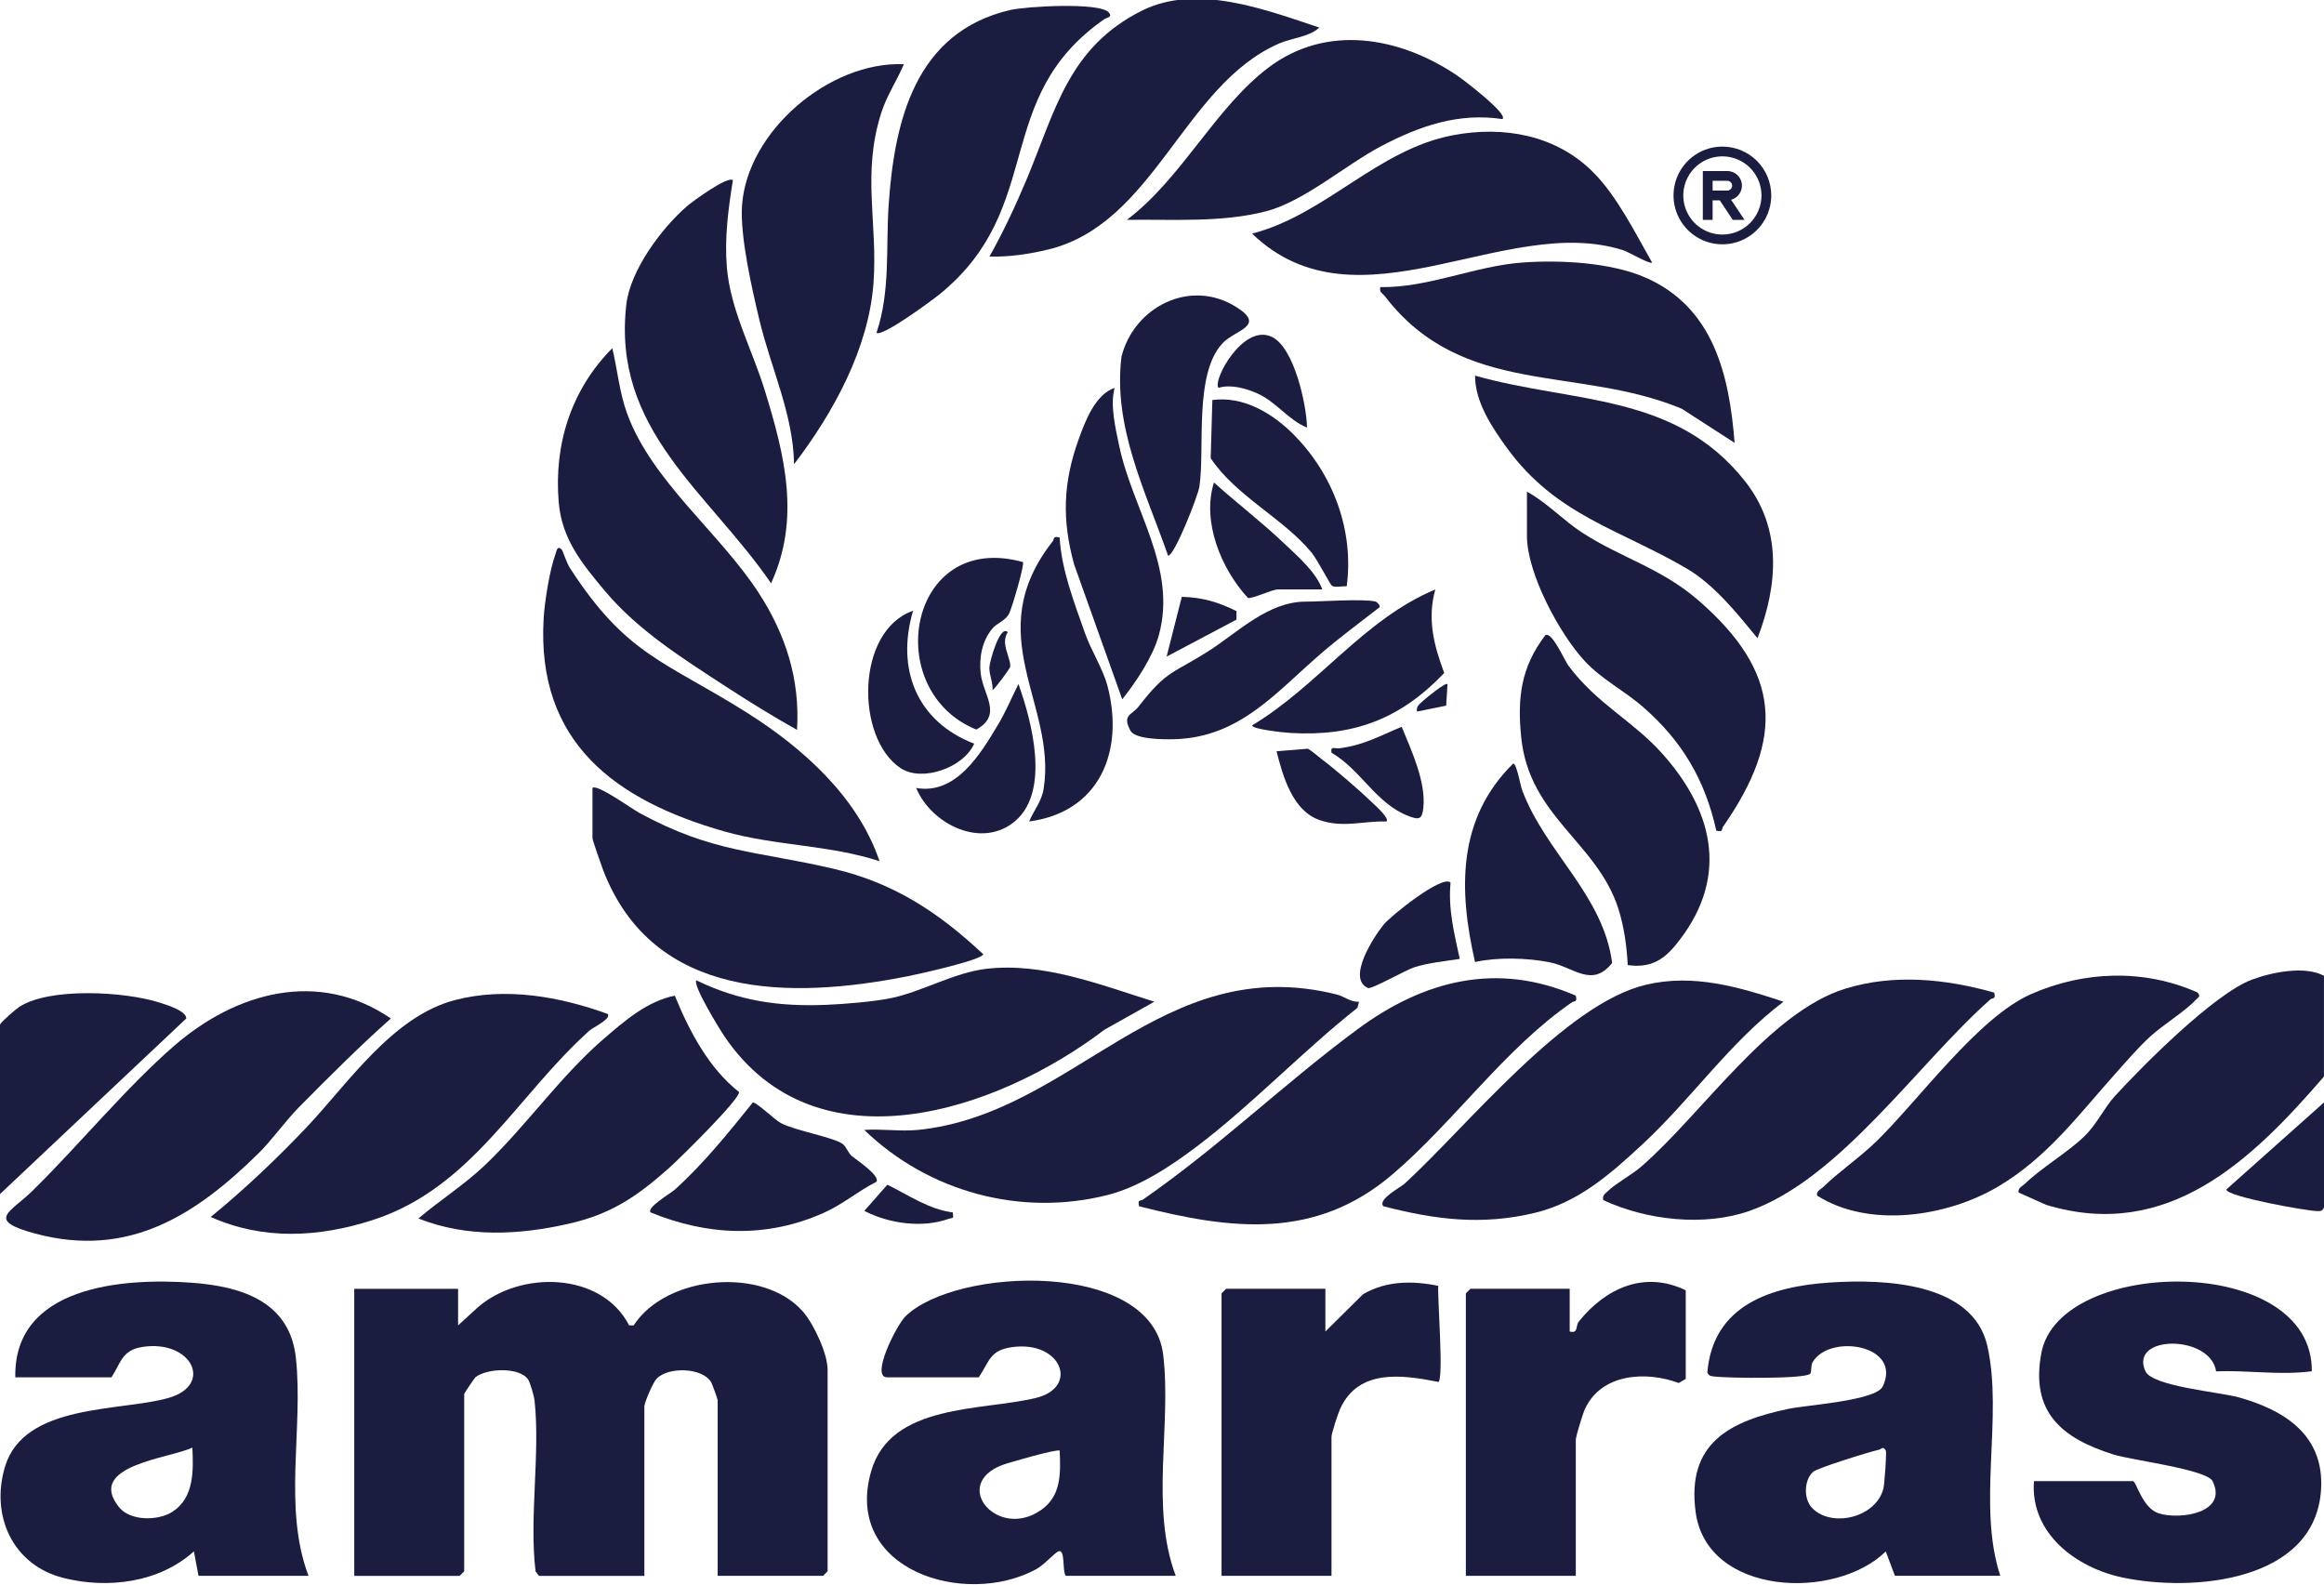
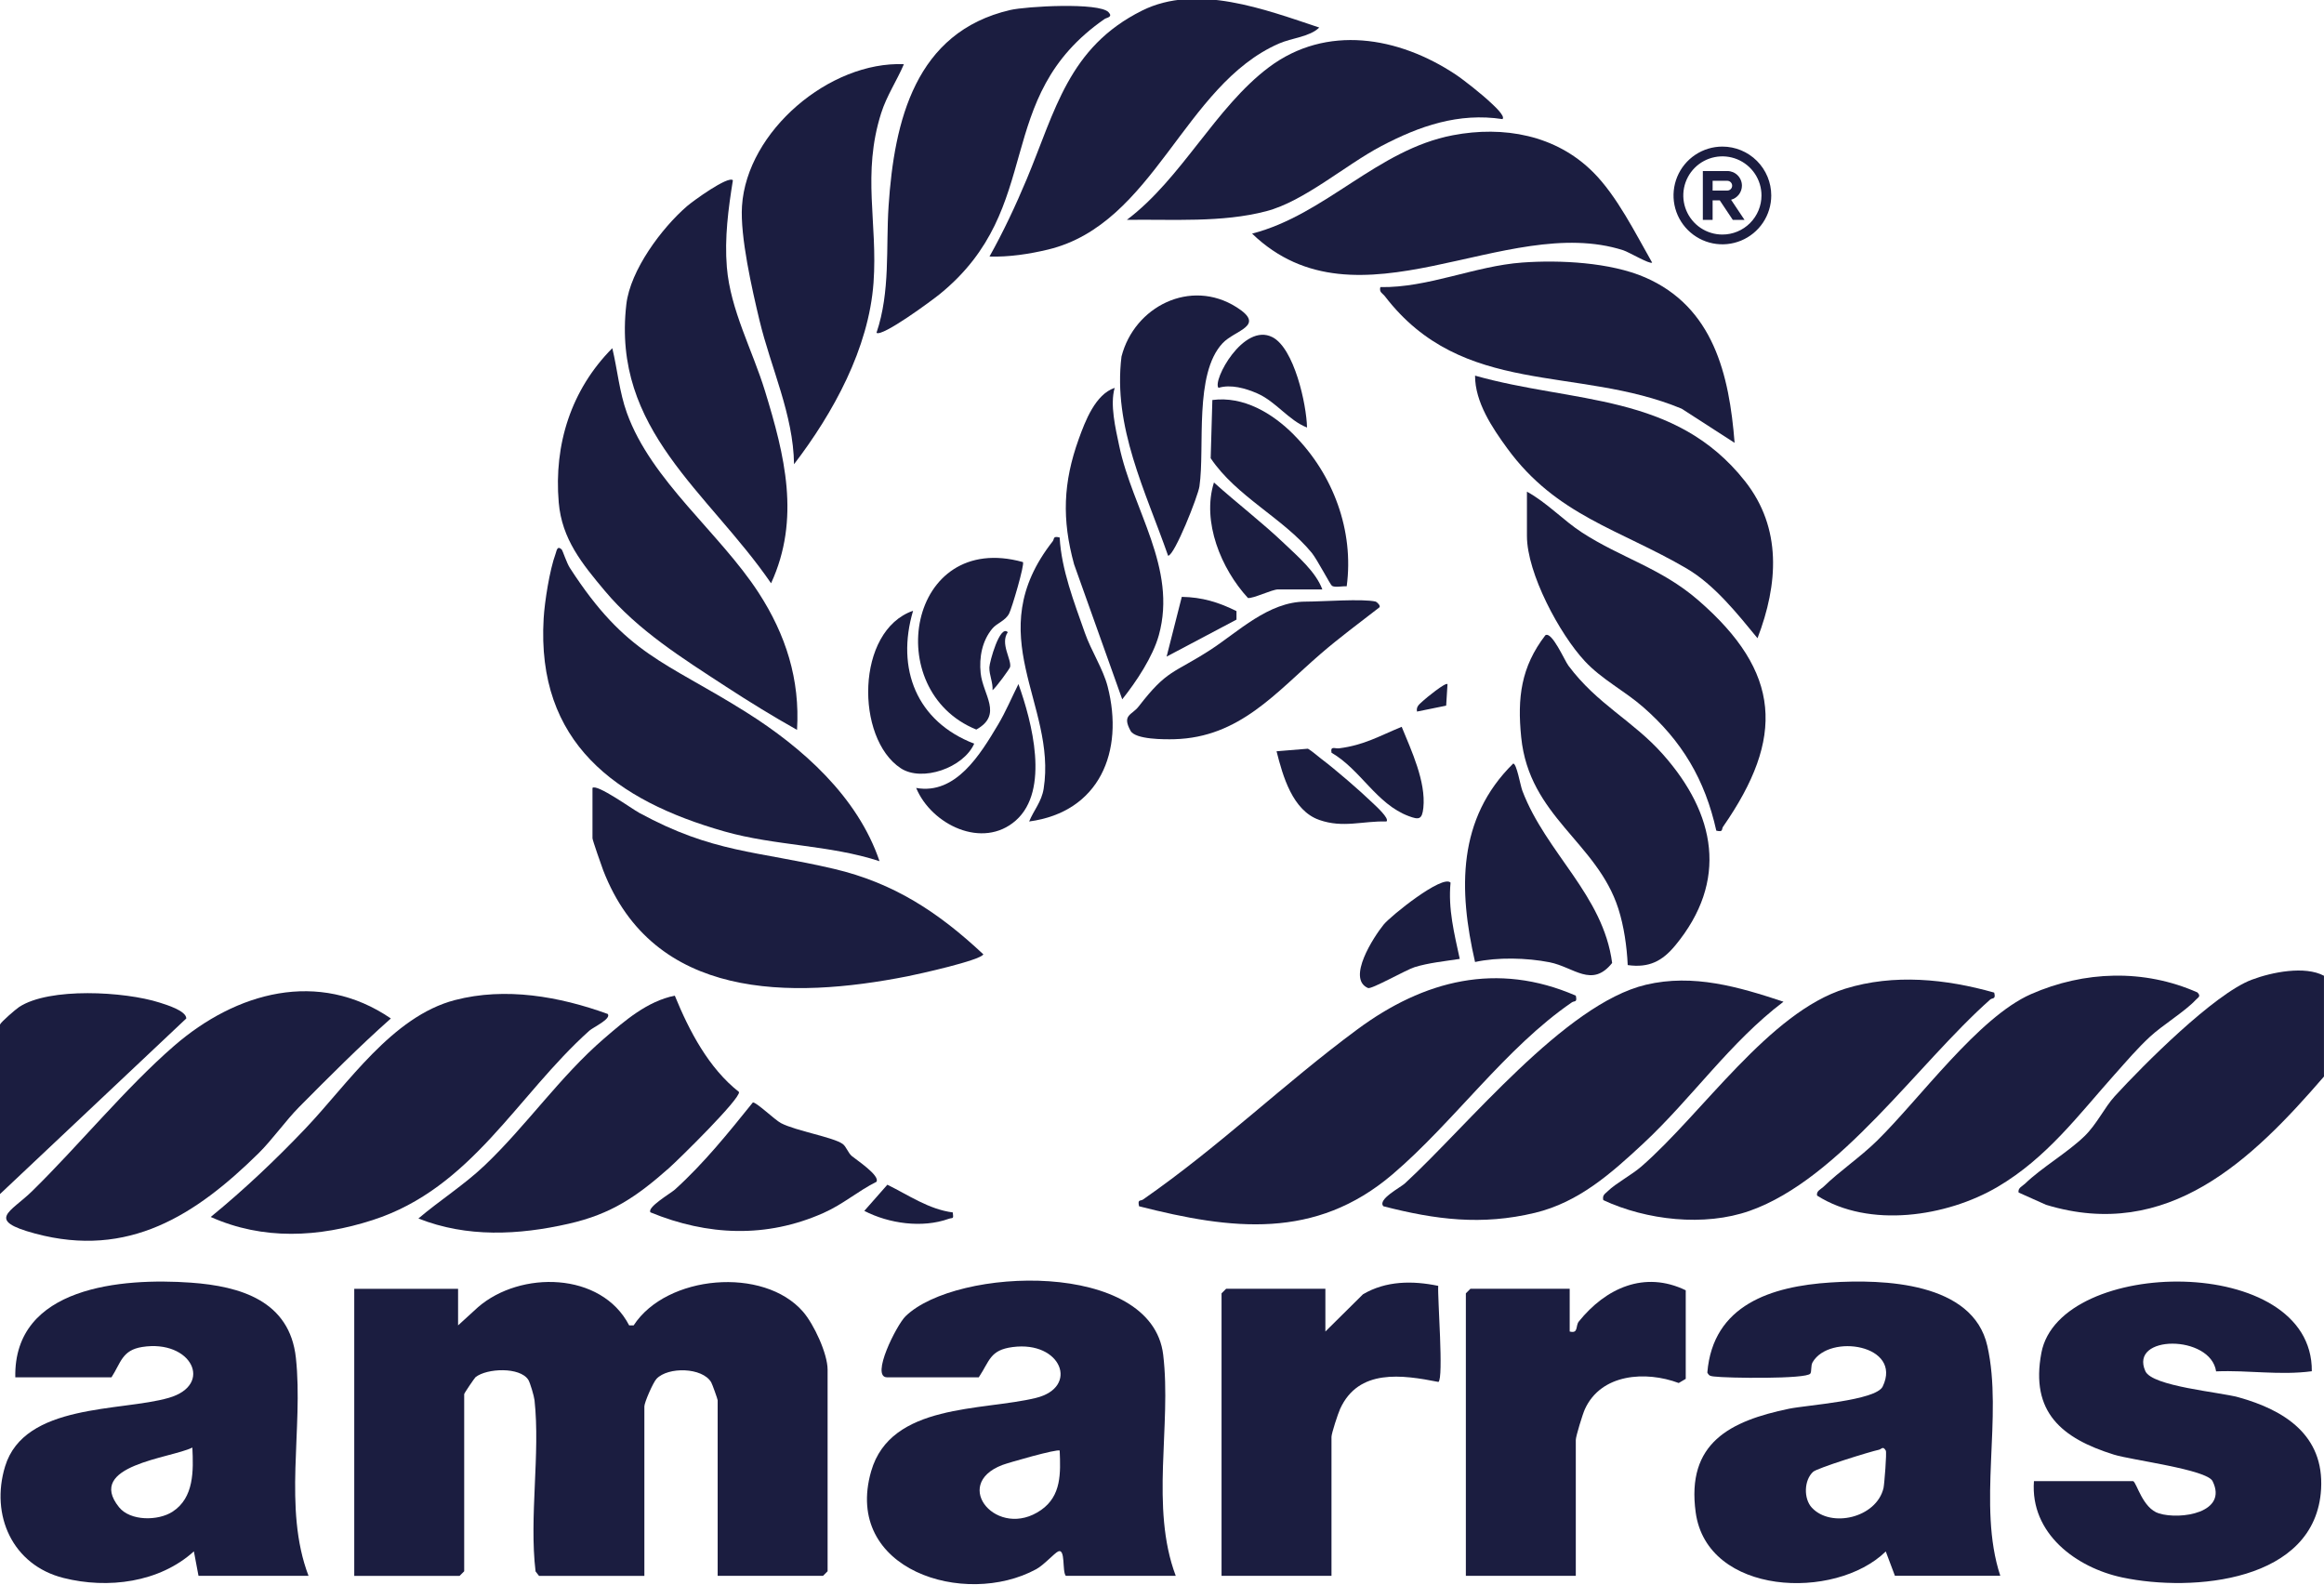
<svg xmlns="http://www.w3.org/2000/svg" fill="none" viewBox="0 0 761 519" height="519" width="761">
  <g clip-path="url(#clip0_1248_1998)">
    <path fill="#1B1D40" d="M150 422V433.99L156.53 428.03C170.39 416.02 196.9 416.37 206.02 433.99H207.49C218.23 417.44 250.05 414.64 262.97 429.53C266.49 433.59 271 443.22 271 448.5V514.5L269.5 516H235V458.5C235 458.19 233.25 453.24 232.88 452.62C229.99 447.71 218.75 447.49 214.98 451.49C213.85 452.68 211 459.23 211 460.51V516.01H176.5L175.37 514.55C173.24 496.7 176.95 476.06 175.03 458.49C174.89 457.18 173.59 452.73 172.98 451.79C170.25 447.57 159.47 447.98 155.71 450.95C155.45 451.16 152 456.17 152 456.51V514.51L150.5 516.01H116V422.01H150V422Z" />
    <path fill="#1B1D40" d="M620.5 516L617.5 508.02C600.88 524.25 559 522.47 555.26 495.24C552.13 472.46 566.53 465.29 585.8 461.29C591.61 460.08 614.28 458.64 616.5 454C623.06 440.33 599.03 436.56 593.54 446.07C592.89 447.2 593.29 449.03 592.8 449.77C591.56 451.63 565.36 451.27 561.28 450.73C560.17 450.58 559.66 450.62 559.07 449.43C560.91 427.23 580.07 421.19 599.45 419.94C616.77 418.82 646.03 419.79 650.76 440.72C656 463.89 647.34 492.77 655 515.98H620.5V516ZM593.31 493.69C599.53 500.41 614.43 497.05 616.76 487.27C617.03 486.13 617.87 475.61 617.51 474.99C616.56 473.35 616.13 474.54 615.24 474.72C612.41 475.3 595.07 480.7 593.71 481.94C590.72 484.66 590.54 490.71 593.3 493.69H593.31Z" />
    <path fill="#1B1D40" d="M385 516H349C347.75 514.57 348.97 506.94 346.51 508.01C345.3 508.54 341.83 512.46 339.32 513.82C315.92 526.56 275.99 514.04 285.26 481.76C291.67 459.43 321.61 462.06 339.24 457.74C353.43 454.26 347.6 438.98 331.58 441.09C324.12 442.07 324.12 445.58 320.5 451H290.5C284.92 451 293.62 433.82 296.51 431.01C313.19 414.78 377.17 412.47 380.89 443.61C383.67 466.85 376.55 493.54 385 516ZM347 475C346.31 474.32 330.08 478.99 328.21 479.71C311.22 486.2 326.75 504.37 340.93 494.43C347.58 489.77 347.3 482.39 347 475Z" />
    <path fill="#1B1D40" d="M101 516H65L63.49 507.99C52.19 518.22 35.31 520.35 20.8 516.7C4.08 512.5 -3.21 496.16 1.67 480.16C8 459.43 39.58 462.25 55.24 457.73C70.11 453.44 62.67 438.52 46.57 441.06C39.93 442.11 39.6 446.23 36.51 450.99H5.01C4.43 421.18 40.08 418.4 62.5 420C78.83 421.17 94.86 425.99 96.89 444.61C99.4 467.77 92.59 493.8 101.02 515.98L101 516ZM62.99 474C55.79 477.55 27.92 479.77 38.97 493.52C42.67 498.12 51.79 498.05 56.5 495C63.59 490.41 63.35 481.53 62.99 474Z" />
    <path fill="#1B1D40" d="M698.5 485C699.65 485.37 701.56 493.9 706.95 495.56C714 497.73 729.66 495.35 724.51 484.99C722.61 481.16 697.98 478.12 692.2 476.31C675.16 470.99 664.77 462.44 668.46 442.96C674.42 411.51 757.39 410.3 757.01 449.01C746.45 450.41 736.3 448.61 725.67 449.05C723.87 436.94 697.09 436.99 702.51 448.99C704.76 453.97 726.87 455.83 732.99 457.53C748.13 461.74 761.03 469.96 760.05 487.54C758.34 518.05 717.94 521.39 694.98 516.54C679.82 513.33 664.76 502.11 666.02 485H698.52H698.5Z" />
-     <path fill="#1B1D40" d="M300.5 370C351.93 364.79 380.15 311.17 437.82 325.67C440.15 326.26 442.32 328.22 445 328L444.51 330C426.66 344.1 409.94 361.75 391.91 375.4C383.43 381.82 373.18 388.62 362.78 391.27C334.26 398.53 304.04 390.29 283 369.99C288.64 369.58 294.95 370.55 300.5 369.99V370Z" />
    <path fill="#1B1D40" d="M516 326.01C516.54 328.38 515.59 327.62 514.7 328.23C493.01 343.09 476.01 367.46 456.01 384.51C430.69 406.1 403.25 402.7 372.99 394.99C372.44 392.59 373.43 393.37 374.3 392.77C399.73 375.08 420.28 354.94 444.52 337.03C466.21 321 490.2 314.8 515.99 326.02L516 326.01Z" />
    <path fill="#1B1D40" d="M199 332.01C200.29 333.61 194.27 336.35 192.99 337.49C169.21 358.8 154.47 389.05 122.01 399.51C104.36 405.2 86.16 406.16 69 398.49C79.93 389.56 90.27 379.76 100.02 369.52C113.78 355.08 128.38 332.83 148.97 327.47C165.53 323.16 183.15 326.27 198.99 332.01H199Z" />
    <path fill="#1B1D40" d="M584 328.01C566.44 341.3 554.02 359.62 538.02 374.51C527.53 384.27 516.95 393.68 502.64 397.13C485.21 401.32 470.1 399.39 453.01 394.99C450.92 392.78 458.56 388.86 460.03 387.51C480.64 368.57 512.34 328.77 538.97 322.45C554.49 318.77 569.39 323.16 584.02 328.01H584Z" />
    <path fill="#1B1D40" d="M84.65 377.65C64.07 397.9 42.09 412.12 11.56 403.94C-4.89 399.53 3.47 396.95 10.52 390.04C25.84 375.02 41.21 356.17 56.99 342.48C77.28 324.87 104.29 317.3 127.99 333.49C117.58 342.73 107.78 352.59 97.98 362.46C93.58 366.89 89.14 373.22 84.66 377.64L84.65 377.65Z" />
    <path fill="#1B1D40" d="M516 516H480V423.5L481.5 422H514V436C516.95 436.76 515.84 434.14 516.99 432.72C525.8 421.78 538.5 415.97 552 422.5V451.5L549.7 452.86C538.94 448.83 524.27 449.75 518.96 461.46C518.25 463.02 516 470.31 516 471.5V516Z" />
    <path fill="#1B1D40" d="M434 436L446.31 423.81C453.83 419.36 462.57 419.31 470.95 421.05C470.69 424.9 472.78 451.35 471.02 452.51C459.1 450.15 444.87 448.1 438.83 461.33C438.14 462.84 436 469.35 436 470.5V516H400V423.5L401.5 422H434V436Z" />
    <path fill="#1B1D40" d="M653 325.01C653.64 327.34 652.39 326.69 651.72 327.28C627.87 348.41 602.51 386.02 572.98 396.47C558.11 401.73 539.14 399.56 525 392.98C524.63 391.33 525.54 390.96 526.51 390.01C529.12 387.46 534.33 384.7 537.47 381.97C557.43 364.62 579.32 331.45 604.24 323.74C620.16 318.81 637.17 320.54 653 325.02V325.01Z" />
-     <path fill="#1B1D40" d="M377.99 328.01L361.67 337.17C326.49 363.9 267.29 383.81 237.19 339.3C235.6 336.95 226.8 322.63 228.01 320.99C241.95 327.78 255.14 329.66 270.54 329.03C276.55 328.78 286.49 327.98 292.24 326.73C302.03 324.61 312.55 318.5 322.77 317.26C341.53 314.99 360.44 322.52 377.98 327.99L377.99 328.01Z" />
    <path fill="#1B1D40" d="M692.62 351.63C680.61 365.08 670.29 379.11 654.13 388.63C637.5 398.42 612.01 402.31 595.01 391.49C594.66 390 596.3 389.38 597.11 388.6C602.31 383.53 609.09 378.97 614.58 373.59C628.61 359.84 647.81 333.12 665.05 325.53C682.49 317.86 702.12 317.24 719.55 324.97C720.84 326.27 719.76 326.59 718.97 327.44C715.49 331.19 708.17 335.63 704.01 339.48C699.85 343.33 696.36 347.46 692.64 351.62L692.62 351.63Z" />
    <path fill="#1B1D40" d="M194 258C195.4 256.56 207 264.91 209.33 266.17C233.53 279.34 247.63 278.55 273.01 284.49C292.78 289.12 307.39 298.81 322 312.49C321.04 314.48 300.82 318.96 297.19 319.68C258.82 327.25 213.96 327.47 197.52 284.98C196.97 283.55 194.01 275.05 194.01 274.49V257.99L194 258Z" />
    <path fill="#1B1D40" d="M183.98 180C184.21 180.22 185.58 184.37 186.58 185.92C205.11 214.62 217.62 216.41 244.31 233.19C262.73 244.77 280.87 260.88 288 281.99C271.41 276.59 253.88 276.99 237.24 272.26C201.6 262.13 175.61 243.15 178.02 202.5C178.35 196.93 180 186.57 181.91 181.38C182.3 180.33 182.41 178.47 184 179.99L183.98 180Z" />
    <path fill="#1B1D40" d="M761 352.5C737.41 379.82 709.89 406.66 669.99 394.51L661 390.49C660.66 389 662.27 388.39 663.09 387.6C668.54 382.32 676.92 377.5 682.55 372.06C686.61 368.13 689.13 362.62 692.46 358.98C701.87 348.69 725.02 325.47 737.3 320.82C743.94 318.31 754.75 316.17 760.99 319.51V352.51L761 352.5Z" />
    <path fill="#1B1D40" d="M295.99 21.01C293.68 26.42 290.33 31.38 288.54 37.05C282.2 57.02 287.45 72.9 286.04 92.55C284.49 114.09 272.85 135.22 260.01 152.01C259.78 135.68 252.42 120.5 248.68 104.83C246.27 94.75 242.32 77.47 242.97 67.47C244.55 42.92 271.69 20 296 21.02L295.99 21.01Z" />
    <path fill="#1B1D40" d="M260.99 239C253.09 234.56 245.28 229.76 237.69 224.81C223.56 215.6 208.91 206.44 198.04 193.46C190.6 184.58 183.99 176.54 182.96 164.54C181.33 145.47 187.04 127.58 200.5 114.01C202.19 121.04 202.8 128.35 205.28 135.22C213.28 157.44 235.67 174.46 248.41 194.09C257.29 207.78 262.01 222.47 260.99 239Z" />
    <path fill="#1B1D40" d="M239.99 59.01C238.48 68.4 237.22 77.91 238.01 87.49C239.17 101.52 246.38 114.62 250.49 128.01C256.97 149.11 262.19 169.89 252.49 190.99C231.89 160.99 200.31 140.83 205.1 99.62C206.4 88.48 216.64 74.7 224.98 67.5C226.86 65.87 238.43 57.45 239.99 59.02V59.01Z" />
    <path fill="#1B1D40" d="M220.96 326.01C225.71 337.62 232.04 349.73 241.99 357.57C242.5 359.76 222.23 379.68 219.02 382.52C208.48 391.83 200.21 397.53 186.21 400.71C169.8 404.44 152.88 405.28 137.01 398.99C144.04 393.02 151.95 388.02 158.66 381.65C172.35 368.65 183.44 352.43 197.81 340.06C204.6 334.21 211.94 327.84 220.97 326.02L220.96 326.01Z" />
    <path fill="#1B1D40" d="M521.65 56.349C529.52 64.219 535.51 76.379 541 85.99C540.24 86.62 533.37 82.529 531.55 81.95C492.98 69.579 444.6 109.79 410 76.499C434.1 70.269 450.97 48.989 475.77 44.279C492.33 41.13 509.47 44.169 521.65 56.359V56.349Z" />
    <path fill="#1B1D40" d="M432 9.01C428.85 12.1 423 12.41 418.77 14.27C387.54 27.94 378.03 73.3 343.21 81.71C337.07 83.19 330.31 84.21 324.01 84C328.57 75.87 332.59 67.28 336.19 58.69C345.56 36.3 349.84 15.5 373.97 3.47C391.91 -5.47 414.29 3.14 432.01 9.02L432 9.01Z" />
    <path fill="#1B1D40" d="M363 4.01C364.55 5.62 362.36 5.76 361.7 6.22C324.38 32.11 342.74 67.8 307.75 96.29C305.26 98.32 288.87 110.43 287.01 108.98C291.59 95.43 290.06 81.18 290.97 67.45C292.82 39.58 299.69 10.5 330.8 3.28C336.01 2.07 359.84 0.7 363.01 4L363 4.01Z" />
    <path fill="#1B1D40" d="M571.42 157.58C583.54 172.95 582.3 191.27 575.5 208.98C568.89 200.93 561.4 191.5 552.33 186.17C530.39 173.31 509.67 168.84 493.61 146.89C488.62 140.07 482.99 131.66 483.01 123C515.19 132.12 548.54 128.56 571.42 157.58Z" />
    <path fill="#1B1D40" d="M500 161C506.53 164.54 511.95 170.44 518.09 174.41C530.86 182.68 543.93 186.02 556.02 196.48C583.37 220.15 584.48 241.57 564.23 270.69C563.63 271.56 564.41 272.55 562.01 272C558.3 255.31 550.8 242.64 538.01 231.49C531.96 226.21 524.52 222.47 518.98 216.52C510.69 207.64 500 187.69 500 175.5V161Z" />
    <path fill="#1B1D40" d="M567.99 145L550.67 133.83C516.44 119.58 478.98 130.23 453.49 97.01C452.72 96.01 451.55 95.74 452 94.01C467.64 94.28 482.93 87.09 498.46 85.97C510.78 85.07 527.3 85.9 538.68 90.83C561.05 100.53 566.25 122.66 568 145H567.99Z" />
    <path fill="#1B1D40" d="M476.63 24.381C479.47 26.27 485.52 31.11 488.01 33.49C488.83 34.27 493.09 38.011 491.99 39.001C477.64 36.821 464.9 41.221 452.32 47.831C440.55 54.02 427.13 65.891 414.65 69.16C400.12 72.971 383.89 71.77 368.99 71.99C386.93 58.501 397.99 35.151 415.51 22.02C434.35 7.9 457.95 11.991 476.63 24.381Z" />
    <path fill="#1B1D40" d="M548.56 309.59C544.36 314.67 540.02 317 533 316.01C532.73 310.01 531.77 303.28 529.94 297.57C522.95 275.73 500.74 267.45 498.12 241.39C496.82 228.47 498.05 218.41 506.02 208.02C508.14 206.56 512.3 216.24 513.57 217.95C523.08 230.71 534.71 235.94 544.52 247C561.83 266.51 566.05 288.44 548.56 309.6V309.59Z" />
    <path fill="#1B1D40" d="M-9.53674e-06 335.5C0.22 334.73 5.1 330.51 6.25 329.75C16.14 323.23 40.84 324.65 52.21 328.28C54.44 328.99 60.99 330.95 61 333.49L-0.01 391V335.5H-9.53674e-06Z" />
    <path fill="#1B1D40" d="M483.01 315.01C477.58 291.37 477.15 268.09 495.5 250.02C496.65 250 497.83 257.2 498.52 258.98C506.32 279.41 524.97 293.04 527.9 315.32C521.27 323.64 515.37 316.66 507.41 315.09C499.94 313.62 490.39 313.39 483.02 315L483.01 315.01Z" />
    <path fill="#1B1D40" d="M400.36 112.36C390.91 122.41 394.61 146.44 392.76 159.26C392.31 162.41 384.6 181.93 382.5 181.98C375.15 160.92 364.37 139.76 367.24 116.74C371.45 100.34 389.88 91.06 404.91 100.59C414.66 106.77 404.45 108.01 400.36 112.36Z" />
    <path fill="#1B1D40" d="M365 127.01C363.42 132.51 365.27 140.2 366.49 146.01C370.89 166.95 385.54 185.96 379.47 207.97C377.51 215.07 372.07 223.23 367.48 228.99L351.71 184.78C347.68 170.09 348.11 157.99 353.24 143.75C355.36 137.87 358.67 129.14 364.99 127.01H365Z" />
    <path fill="#1B1D40" d="M286.99 386.98C280.81 390.08 276.18 394.27 269.67 397.17C250.99 405.49 231.69 404.66 213 396.98C211.75 395.33 219.67 390.72 221.01 389.51C230.49 380.94 238.53 370.92 246.52 361C247.54 360.75 253.72 366.71 255.73 367.76C260.6 370.31 272.85 372.36 275.92 374.57C277.12 375.43 277.65 377.45 278.94 378.55C280.3 379.71 288.35 384.99 286.98 386.99L286.99 386.98Z" />
    <path fill="#1B1D40" d="M450.5 197C450.77 197.07 452.45 198.47 451.52 199.01C445.17 203.94 438.62 208.78 432.53 214.03C417.81 226.72 405.94 241.47 384.56 242.05C381.35 242.14 371.78 242.17 370.21 239.31C367.29 234.01 370.63 234.22 372.85 231.34C382.29 219.12 384.1 220.7 396.32 212.81C405.36 206.97 415.34 197 427.51 197C432.91 197 446.35 195.97 450.51 197H450.5Z" />
    <path fill="#1B1D40" d="M346.99 176C347.56 186.56 351.75 197.25 355.25 207.24C357.28 213.04 361.24 219.1 362.7 224.79C368.19 246.08 360.04 265.9 337 268.99C338.52 265.29 341.08 262.52 341.75 258.25C346.12 230.53 320.63 207.97 344.7 177.26C345.34 176.45 344.67 175.42 346.98 176H346.99Z" />
-     <path fill="#1B1D40" d="M470 193.01C467.28 202.67 469.53 211.32 472.92 220.37C458.64 235.34 443.34 241.24 422.51 240C420.51 239.88 409.98 238.81 410.02 237.51C431.6 224.59 446.57 202.77 470 193.02V193.01Z" />
    <path fill="#1B1D40" d="M423.65 142.35C436.55 155.31 443.43 173.77 440.98 191.98C439.61 191.87 437.19 192.46 436.16 191.83C435.62 191.5 431.3 183.16 429.51 180.98C420.16 169.64 404.86 162.58 396.44 150.04L396.99 130.98C407.24 129.63 416.71 135.36 423.65 142.33V142.35Z" />
    <path fill="#1B1D40" d="M334.96 184.05C335.59 184.77 331.31 199.28 330.43 200.93C329.16 203.32 326.43 204.05 324.99 205.77C321.58 209.82 320.59 215.24 321.12 220.4C321.85 227.56 328.5 233.96 319.7 238.89C288.26 226.18 297.29 173.55 334.97 184.05H334.96Z" />
    <path fill="#1B1D40" d="M332.65 268.65C321.76 278.27 304.98 270.02 300 258.01C313.01 260.34 321.04 246.95 326.8 237.31C329.32 233.09 331.3 228.37 333.49 223.99C337.89 236.25 343.84 258.77 332.64 268.65H332.65Z" />
    <path fill="#1B1D40" d="M298.99 200C293.36 218.99 300.13 236.25 319 243.51C315.52 251.41 301.94 256.16 294.94 251.55C280.1 241.77 280.15 206.51 298.99 199.99V200Z" />
    <path fill="#1B1D40" d="M433 193H418.5C416.54 193 410.22 196.1 408.64 195.8C399.9 186.32 393.47 170.85 397.51 157.99C405.01 164.74 413.24 171.02 420.53 177.97C424.99 182.23 430.86 187.21 433 193Z" />
    <path fill="#1B1D40" d="M474.99 289C474.15 297.62 476.21 305.69 478 313.99C473.29 314.72 467.7 315.28 463.19 316.7C460.39 317.58 449.1 324.01 447.97 323.53C440.87 320.48 449.87 306.73 453.05 302.79C455.34 299.94 472.38 286.25 474.98 289.01L474.99 289Z" />
-     <path fill="#1B1D40" d="M761 395.5C760.26 396.53 760.12 396.57 758.96 396.58C755.86 396.62 728.92 391.8 729.02 389.49L761 360.99V395.49V395.5Z" />
    <path fill="#1B1D40" d="M432.58 248.42C437.32 251.99 445.22 258.81 449.53 262.97C450.36 263.77 455.13 268.04 454 268.99C446.1 268.78 439.84 271.22 432.01 268.49C423.24 265.43 420.06 254.12 418.01 246L428.29 245.16C429.84 246.09 431.15 247.34 432.58 248.42Z" />
    <path fill="#1B1D40" d="M458.99 238C462.15 245.71 466.97 255.97 466.08 264.52C465.67 268.41 464.6 268.47 461.28 267.23C450.73 263.3 445.52 251.97 436.01 246.48C435.59 244.11 437.09 245.22 438.53 245.03C446.71 243.98 451.63 241.01 458.99 237.99V238Z" />
    <path fill="#1B1D40" d="M416.64 110.39C423.79 114.05 427.82 132.37 427.99 139.99C421.95 137.64 417.86 131.52 411.68 128.81C407.87 127.14 403.03 125.77 399 127C396.92 124.67 407.18 105.55 416.64 110.4V110.39Z" />
    <path fill="#1B1D40" d="M404.89 200.11V202.89L382.01 215L386.98 195.44C393.66 195.55 398.99 197.18 404.89 200.11Z" />
    <path fill="#1B1D40" d="M312 397.01C312.29 399.39 312.04 398.61 310.62 399.11C301.97 402.2 291.1 400.67 283.02 396.5L290.57 387.93C297.51 391.33 304.07 395.97 312 397.01Z" />
    <path fill="#1B1D40" d="M330 207.01C327.43 210.7 331.26 215.92 330.77 218.38C330.65 218.98 326.15 225.13 325.01 226C325.18 223.45 323.92 221.09 323.97 218.55C324 216.83 327.42 204.34 330 207.01Z" />
    <path fill="#1B1D40" d="M473.99 224.01L473.55 231.06L464 233C463.65 231.25 464.9 230.53 465.98 229.49C466.71 228.78 473.38 223.3 473.99 224.01Z" />
    <path fill="#1B1D40" d="M564 48C560.836 48 557.742 48.938 555.111 50.697C552.48 52.455 550.429 54.953 549.218 57.877C548.007 60.801 547.69 64.018 548.307 67.121C548.925 70.225 550.449 73.076 552.686 75.314C554.924 77.551 557.775 79.075 560.879 79.693C563.982 80.31 567.199 79.993 570.123 78.782C573.047 77.571 575.545 75.52 577.304 72.889C579.062 70.258 580 67.165 580 64C580 59.757 578.314 55.687 575.314 52.686C572.313 49.686 568.243 48 564 48ZM564 76.8C561.468 76.8 558.994 76.049 556.889 74.643C554.784 73.236 553.143 71.237 552.174 68.898C551.206 66.559 550.952 63.986 551.446 61.503C551.94 59.02 553.159 56.739 554.949 54.949C556.739 53.159 559.02 51.94 561.503 51.446C563.986 50.952 566.559 51.206 568.898 52.174C571.237 53.143 573.236 54.784 574.643 56.889C576.049 58.994 576.8 61.468 576.8 64C576.8 67.395 575.451 70.65 573.051 73.051C570.651 75.451 567.395 76.8 564 76.8Z" />
    <path fill="#1B1D40" d="M570.4 60.8C570.4 59.527 569.894 58.306 568.994 57.406C568.094 56.506 566.873 56 565.6 56H557.6V72H560.8V65.6H563.136L567.408 72H571.248L566.848 65.408C567.863 65.135 568.76 64.536 569.402 63.703C570.043 62.871 570.394 61.851 570.4 60.8ZM565.6 62.4H560.8V59.2H565.6C566.024 59.2 566.431 59.369 566.731 59.669C567.032 59.969 567.2 60.376 567.2 60.8C567.2 61.224 567.032 61.631 566.731 61.931C566.431 62.231 566.024 62.4 565.6 62.4Z" />
  </g>
  <defs>
    <clipPath id="clip0_1248_1998">
      <rect fill="white" height="519" width="761" />
    </clipPath>
  </defs>
</svg>